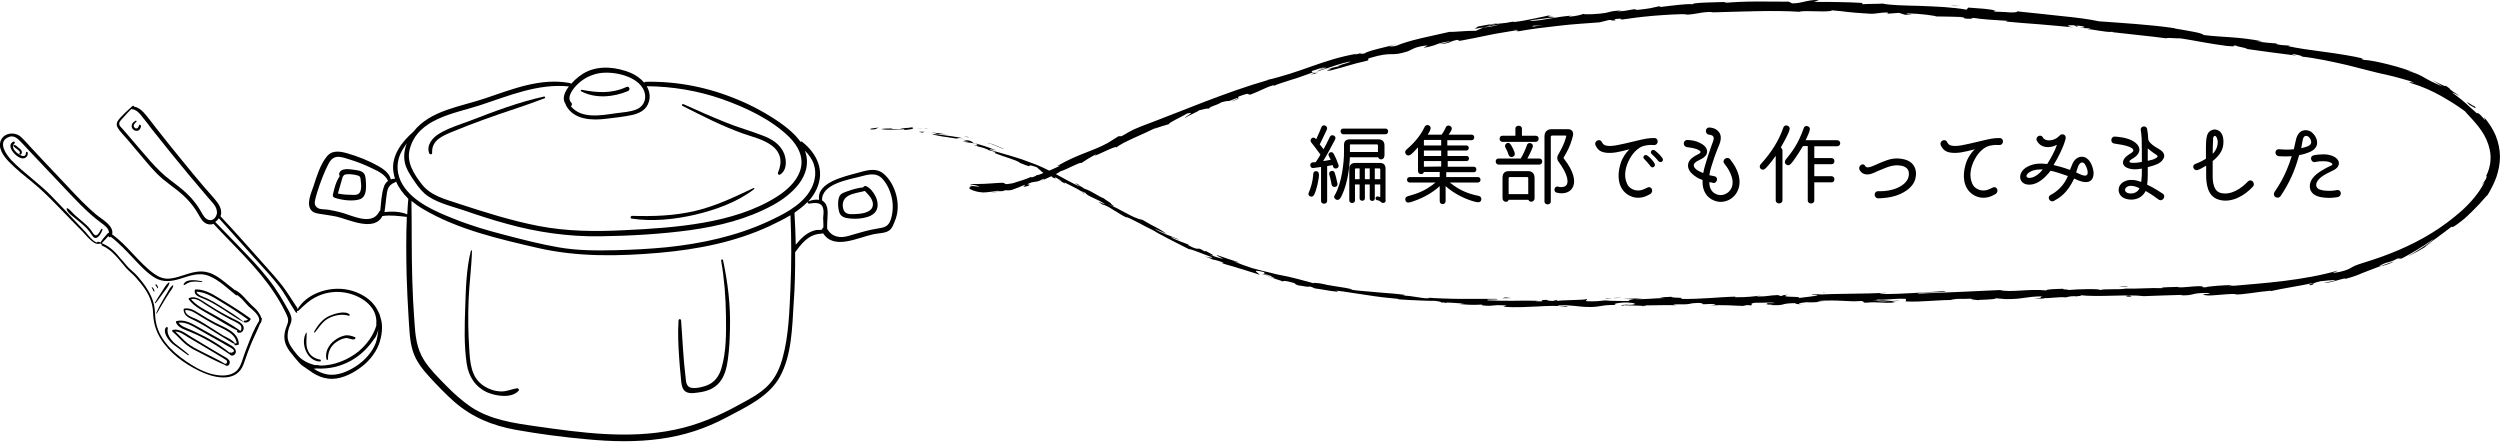
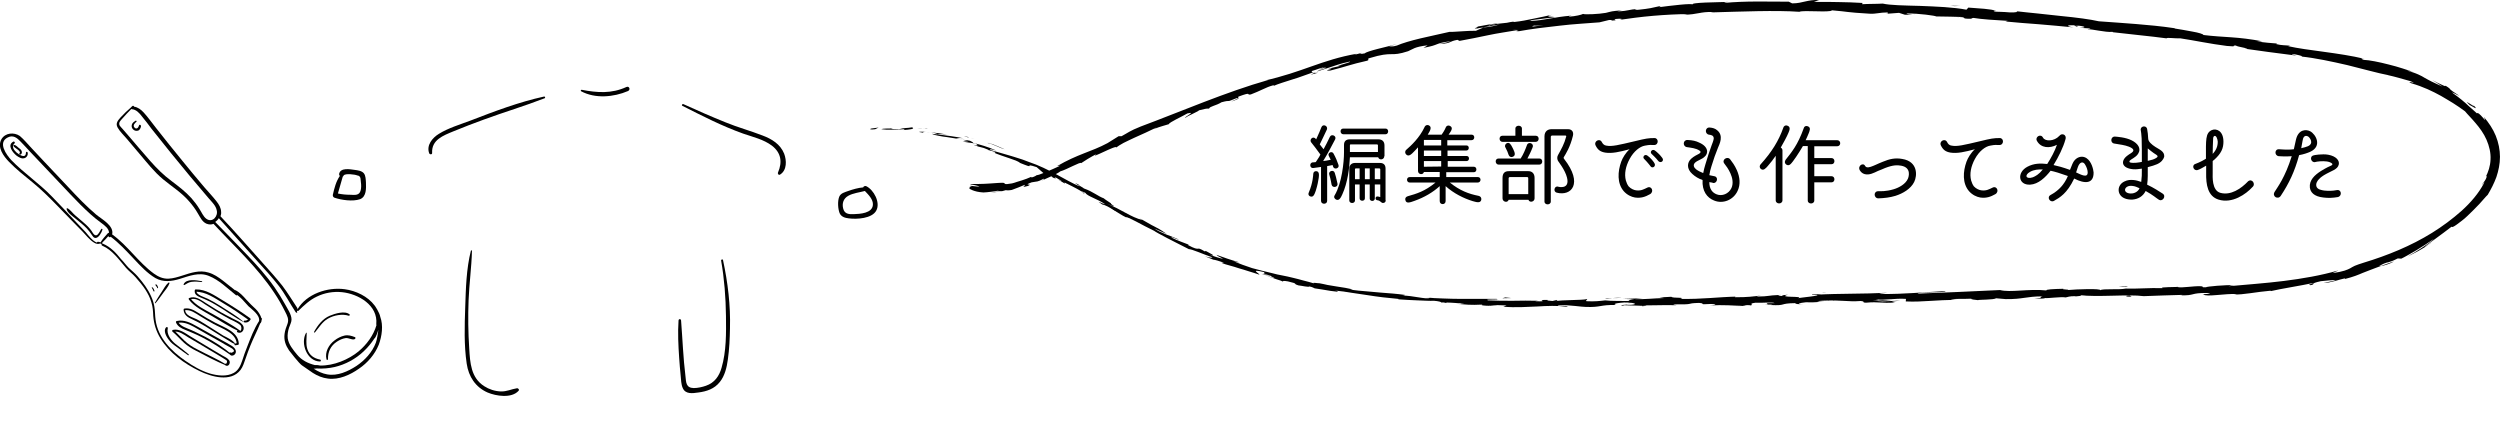
<svg xmlns="http://www.w3.org/2000/svg" version="1.1" id="レイヤー_1" x="0px" y="0px" viewBox="0 0 1186 210" width="1186" height="210" style="enable-background:new 0 0 1186 210;" xml:space="preserve">
  <style type="text/css">
	.st0{stroke:#000000;stroke-width:0;stroke-linecap:round;stroke-linejoin:round;}
</style>
  <g>
    <g>
      <path d="M624.2,90.5c-0.6,1.6-1.1,3.4-2.8,2.6c-0.6-0.3-0.9-1-0.5-1.8c2-4.6,2.1-8.6,2.1-8.7c0-1,0.7-1.4,1.3-1.4    c1.6,0,1.5,1.7,1.3,3.2C625.4,85.8,625,88,624.2,90.5z M627.9,70.8c0.9-1.7,2-3.7,3-5.9c0.8-1.6,3.3-0.4,2.5,1.2    c-1.3,2.5-3.9,7.5-5.7,10.3c1.9-0.3,0.8,0,3.6-0.6c-0.3-0.7-0.5-1.1-0.9-1.8c-0.8-1.4,1.4-2.6,2.2-1.2c1.1,2,1.8,3.7,2.4,5.5    c0.5,1.6-2.1,2.4-2.6,0.7l-0.2-0.7l-2.6,0.5v16.5c0,1.8-2.9,1.8-2.9,0V79.2l-3.6,0.5c-1.8,0.3-2.1-2.5-0.3-2.7    c0.4,0,0,0.1,1.4-0.1c2-3,1.6-2.4,2.2-3.6c-3.2-4.3-2.1-2.9-4.4-5.8c-1-1.3,1-3.4,2.4-1.4c1.9-4.2,1.3-2.9,2.5-5.8    c0.7-1.7,3.2-0.6,2.6,1.1c-0.3,0.6-3.2,6.8-3.4,7.1L627.9,70.8z M631.7,87.6c-0.2-0.8-0.3-2.2-1.1-4.8c-0.5-1.7,2.1-2.5,2.6-0.8    c0.4,1.2,0.7,2.3,1.3,5.1C634.9,88.8,632.1,89.4,631.7,87.6z M656.7,74.1c0,1.7-2.4,2.1-2.9,0.5h-13.4c-0.2,4.9-1.1,12.2-3.6,17.6    c-0.7,1.6-1.6,3.3-3.1,2.4c-0.6-0.4-1.1-1.1-0.5-2c3.4-5.7,4.4-15.8,4.4-20.3v-3.6c0-1.9,1.2-2.6,2.7-2.6h13.6    c1.6,0,2.9,0.8,2.9,2.9V74.1z M657.3,61c1.7,0,1.6,2.7,0,2.7h-20c-1.7,0-1.8-2.7-0.1-2.7H657.3z M657.4,95c0,0.8-0.5,1.3-1.4,1.3    c-1-0.2-1.2-1.2-2.6-1.3c-1.1-0.1-1.1-1.8,0-1.8c0.2,0,1,0.1,1.4,0.3v-6h-2.6v6.7c0,1.5-2.4,1.5-2.4,0v-6.7h-2.3v6.6    c0,1.5-2.5,1.5-2.5,0v-6.6h-2.2v7.6c0,1.6-2.7,1.6-2.7,0v-15c0-2,1.3-2.8,2.7-2.8h11.9c1.4,0,2.6,0.7,2.6,2.6V95z M653.7,72.1    v-3.2c0-0.2-0.2-0.4-0.4-0.4h-12.6c-0.2,0-0.3,0.2-0.3,0.4v3.2H653.7z M645,85v-5.1h-1.8c-0.3,0-0.4,0.2-0.4,0.4V85H645z     M649.8,85v-5.1h-2.3V85H649.8z M654.8,85v-4.7c0-0.2-0.2-0.4-0.4-0.4h-2.2V85H654.8z" />
      <path d="M687.8,86.6c4.7,3.8,9,5.4,13.6,6.3c1.2,0.3,1.5,1.2,1.3,2c-0.5,1.6-2.3,1-4.1,0.5c-4.2-1.3-8.9-3.6-12.8-7.1v7.1    c0,1.9-2.8,1.9-2.8,0v-7.1c-3.2,2.9-7.2,5.3-12,7c-2,0.7-3.9,1.5-4.3-0.4c-0.2-0.7,0.1-1.5,1.1-1.8c4.2-1.2,8.1-2.3,13.2-6.5    h-12.2c-1.7,0-1.8-2.6,0-2.6h14.2v-2.4h-7.5c-0.4,1.6-2.8,1.2-2.8-0.5V69.9l-1.4,1.5c-1.7,1.8-3,3.2-4.3,1.8    c-0.5-0.6-0.6-1.5,0.2-2.2c2.1-1.8,6.3-5.7,8.6-10.7c0.4-1,1.3-1.1,1.9-0.9c1.9,0.8,0.7,2.7-0.4,4.5h6.6c0.4-0.6,1.3-1.8,2-3.5    c0.4-0.9,1.3-1,1.9-0.7c1.9,0.9,0.5,2.6-0.6,4.2h11c1.6,0,1.6,2.6-0.1,2.6h-11.5V69h9.1c1.5,0,1.4,2.4,0,2.4h-9V74h9.1    c1.5,0,1.4,2.4,0,2.4h-9v2.7h12.4c1.6,0,1.6,2.6,0,2.6h-13.1V84h15c1.7,0,1.7,2.6-0.1,2.6H687.8z M683.7,69v-2.6h-8.2V69H683.7z     M683.7,74v-2.6h-8.2V74H683.7z M683.7,79v-2.6h-8.2v2.7L683.7,79z" />
      <path d="M730.3,75.2c1.8,0,1.8,2.9-0.1,2.9h-19.2c-1.8,0-2-2.9-0.1-2.9h10.5c1.3-2,2.2-4.2,3-6.4c0.6-1.8,3.4-0.8,2.7,1    c-0.7,1.9-1.6,3.7-2.5,5.4H730.3z M722,64.4h6.6c1.8,0,1.8,2.9-0.1,2.9h-15.7c-1.8,0-1.9-2.9-0.1-2.9h6.2V61c0-1.8,3.1-1.8,3.1,0    V64.4z M728,94.1c0,1.7-2.4,2.2-2.9,0.7h-9.4c-0.5,1.6-2.9,1-2.9-0.7v-9.7c0-2.5,1.3-3.2,3-3.2h9.3c1.6,0,2.9,1,2.9,3.2V94.1z     M714.2,70c-0.5-0.8-0.1-1.6,0.5-2c1.4-0.8,2.1,0.7,2.7,1.8c0.2,0.4,0.4,0.8,0.5,1c0.7,1.5,1.3,3-0.3,3.6c-0.7,0.3-1.6,0-1.9-0.9    C715.3,72.3,715,71.5,714.2,70z M725,92.1v-7.6c0-0.3-0.2-0.5-0.6-0.5h-8.1c-0.3,0-0.6,0.2-0.6,0.6v7.5H725z M744,61.3    c1.4,0,2.7,1,2.2,3.1c-1.3,5.4-3.4,8.6-4.3,10.1c-0.3,0.4,0,0.8,0.2,1c9,11.6,3.4,17.7-3.6,15.9c-1.8-0.5-1.1-3.2,0.5-2.9    c0.4,0.2,5.8,1.5,4.4-4.2c-0.9-3.7-4.1-7.6-4.3-8c-0.4-0.8-0.5-1.8,0-2.7c1.6-2.9,3-5.3,3.9-8.8c0.1-0.3-0.1-0.5-0.4-0.5h-6.3    c-0.3,0-0.6,0.3-0.6,0.6v30.7c0,1.8-3,1.8-3,0V64.7c0-2.5,1.7-3.4,3.2-3.4H744z" />
      <path d="M784.8,68.8c-1.9,0-1.9-0.2-4.5,0.3c-2.3,0.4-5.2,2.6-7.2,6.3c-1.9,3.5-2.6,7.1-1.8,10.2c0.3,1,0.7,2,1.3,2.8    c1.1,1.2,2.6,1.8,3.6,1.9c2.3,0.3,3.6-0.5,5.3-1.3c2-1,3.3,1.9,1.3,3.1c-2.3,1.3-4.3,2-7.2,1.6c-1.7-0.3-3.7-1.2-5.3-3    c-3.2-3.7-2.9-9.3-1.2-14c0.6-1.7,2.2-4.4,4-5.9c-4.9,1.3-8.4,2.1-11.6,1.6c-2.3-0.4-3.5-1.3-4.5-3.3c-1.1-2.1,1.9-3.7,2.9-1.7    c0.4,0.8,1.1,1.6,2.2,1.7c2.6,0.5,5.8-0.3,13.4-2.1c5.3-1.3,6.6-1.5,9.3-1.5C786.9,65.4,787,68.7,784.8,68.8z M785,77.7    c0.5,1.3-1,2.2-1.8,1.4c-0.3-0.3-1.3-1.8-3.3-3.8c-0.8-0.8,0.3-2.4,1.6-1.5C782.8,74.6,784.8,77,785,77.7z M786.8,76.5    c-1.3-1.7-3.3-3.5-3.3-3.5c-1-1,0.4-2.5,1.6-1.6c0.7,0.5,2.4,2,3.4,3.4C789.7,76.2,788,77.6,786.8,76.5z" />
      <path d="M810.9,86.4c0,3.2,1.4,5,3.5,5.8c2.5,1,5.7-0.2,7-3c1-2.2,0.5-4.8-0.5-7c-0.9-2-2-3.5-2.8-4.5c-1.6-1.9,1.4-3.8,2.7-2.1    c0.9,1.2,2.1,2.7,3.2,5.2c1.4,3.2,1.8,6.7,0.3,9.8c-2,4.3-7,6.3-11.2,4.5c-3.3-1.3-5.7-4.5-5.4-9.7c-1.8-0.6-3.5-1.6-4.9-2.9    c-2.7-2.4-2.5-5.4-0.5-7.2c1.3-1.2,2.9-1.9,3.8-2.4c0.8-0.5,0.9-1,0.1-1.5c-1.7-1.1-3.9-1.3-5.9-1.6c-2.1-0.3-2-3.4,0.2-3.4    c2.5,0.1,4.1,0.5,5.5,1.2c4.7,2,4.5,5.3,2.6,6.8c-1.2,1.2-3.4,1.7-4.5,2.8c-1,1-0.6,2.2,0.5,3.1c0.9,0.7,2.1,1.3,3.4,1.8    c0.3-1.4,0.6-2.8,1-4c1-3.5,2-6.4,3-9.2c0.2-0.4,1-2.6,1-3.2c0-1.5-1.3-1.7-2.2-1.8c-2.2-0.3-2-3.6,0.3-3.4    c1.4,0.1,2.6,0.5,3.4,1.2c3.4,2.6,1.2,6.7,0.5,8.4c-1.1,2.7-2.1,5.5-3.1,8.8c-0.4,1.3-0.8,2.7-1,4.2c0.1,0,2.4,0.5,2.4,0.5    c2.1,0.4,1.3,3.4-0.5,3.2C812.6,86.7,811.8,86.5,810.9,86.4z" />
      <path d="M842.4,73.9c-1.2,1.8-2.5,3.4-3.8,4.9c-0.9,1-2,2.4-3.3,1.3c-0.6-0.5-0.7-1.5,0-2.2c5.3-5.9,8.5-11.1,10.7-17.3    c0.3-1,1.2-1.3,1.9-1c1.8,0.6,1,2.3,0.5,3.5c-0.8,1.9-2.4,4.8-3.6,6.9c0.5,0.3,0.8,0.8,0.8,1.3V95c0,2-3.2,2-3.2,0V73.9z     M860.7,69.3V75h8.2c1.8,0,1.8,2.9,0,2.9h-8.2v5.7h8.2c1.8,0,1.8,2.9,0,2.9h-8.2v8.6c0,1.9-3.1,1.9-3.1,0V69.3h-2.3    c0,0-2.5,4.3-4.7,7.2c-0.9,1.1-1.8,2.6-3.3,1.5c-0.6-0.5-0.8-1.3-0.2-2.2c2.9-3.7,5.7-6.9,8.6-15c0.3-1,1.2-1.2,1.9-0.9    c1.7,0.6,0.8,2.3,0.5,3.2c-0.8,1.9-1,2.4-1.5,3.4h14.9c2,0,2,2.9,0,2.9H860.7z" />
      <path d="M889.8,78.2c1.1-0.5,2.2-1,3.5-1.5c3.1-1.3,5.8-1.9,9.1-1.3c7.5,1.2,7.2,7.9,5.7,10.9c-1.6,3.3-5.4,5.5-8.9,6.6    c-2.6,0.8-5.3,1.1-8.1,1.2c-2.2,0-2.5-3.4,0-3.4h0c0.9,0,3.5,0.2,7.2-0.9c2.7-0.8,5.7-2.5,6.8-5c0.4-0.9,1.8-5.3-3.2-6.2    c-1.8-0.3-3.7-0.4-7.6,1.1c-1.2,0.5-2.3,1-3.4,1.4c-1.9,0.9-4.1,2.1-6.3,1.5c-1.1-0.3-1.8-1-2.3-1.8c-1.2-2.1,1.6-3.9,2.5-2.1    c0.2,0.2,0.3,0.5,0.7,0.6C886.5,79.7,888.4,78.8,889.8,78.2z" />
      <path d="M948.6,68.8c-1.9,0-1.9-0.2-4.5,0.3c-2.3,0.4-5.2,2.6-7.2,6.3c-1.9,3.5-2.6,7.1-1.8,10.2c0.3,1,0.7,2,1.3,2.8    c1.1,1.2,2.6,1.8,3.6,1.9c2.3,0.3,3.6-0.5,5.3-1.3c2-1,3.3,1.9,1.3,3.1c-2.3,1.3-4.3,2-7.2,1.6c-1.7-0.3-3.7-1.2-5.3-3    c-3.2-3.7-2.9-9.3-1.2-14c0.6-1.7,2.2-4.4,4-5.9c-4.9,1.3-8.4,2.1-11.6,1.6c-2.3-0.4-3.5-1.3-4.5-3.3c-1.1-2.1,1.9-3.7,2.9-1.7    c0.4,0.8,1,1.6,2.2,1.7c2.6,0.5,5.8-0.3,13.4-2.1c5.3-1.3,6.6-1.5,9.3-1.5C950.7,65.4,950.8,68.7,948.6,68.8z" />
      <path d="M974.2,78.3c1.9,0.4,4.5,1.1,7.8,2.3c1-2.4,1.3-3.6,2.3-4.7c1.6-1.7,3.8-2,5.5-0.9c2.5,1.6,3.3,5.5,3.4,6.8    c0.1,5.5-4.2,5.5-9.2,2.9c-3.4,7.1-6.8,9-9.6,10.6c-1.8,1-3.6-1.7-1.6-2.8c3.7-2,6.5-4.9,8.2-9c-3.6-1.3-6.3-2.1-8.2-2.5    c-2.4,3.1-5.8,6.4-9.7,6.6c-5.7,0.3-6.4-5.8-1.3-8.5c3-1.6,6.1-1.7,9.4-1.3c1.8-2.8,3.7-6.3,4.6-9.1c-3.5,1.8-7.6,1.6-9.5-1.9    c-1-1.8,1.8-3.6,2.9-1.5c1,1.9,5.3,1.8,7.7-0.8c1.3-1.7,3.8-0.5,2.9,1.8C978.8,69.9,976.6,74.4,974.2,78.3z M963.1,81.5    c-2.9,1.6-2,3.7,1.3,2.6c1.2-0.5,2.8-1.3,4.7-3.7C966.9,80.3,964.9,80.5,963.1,81.5z M989.3,78.3c-0.8-1.6-2-1.5-2.8-0.5    c-0.6,0.7-0.9,1.9-1.6,4c2.4,1.1,5.5,2.8,5.5,0C990.4,80.7,989.9,79.3,989.3,78.3z" />
      <path d="M1023.3,77.9c-1.2,0.5-2.4,0.9-4.4,1.4c0,2.6,0.1,5.8-0.3,8.3c3.2,1.5,5.9,3.3,7.3,4.2c2,1.2,0,4.1-1.8,2.9    c-1.3-0.8-2.6-2.1-6.2-4.1c-1.3,2.6-3.6,3.9-6.4,4.1c-1.1,0-2.6-0.1-3.8-0.7c-3.5-1.6-3.5-6.2,0.1-7.9c1.6-0.8,2.9-0.8,4.3-0.7    c1.3,0.1,2.6,0.5,3.7,0.9c0.3-2.4,0.3-3.3,0.3-6.3c-1.4,0.2-2.7,0.4-4.1,0.3c-5.6-0.5-6-3.9-3-6.3c0.7-0.5,1.3-1,1.9-1.3    c1.6-1,1.8-2-0.9-3.1c-2.1-0.8-4-1-7-1.5c-2.1-0.3-1.7-3.5,0.4-3.3c1,0.1,4.9,0.3,7.9,1.8c2.8,1.4,4.7,3.8,3,6.4    c-1.2,1.8-3.1,2.3-4,3.3c-0.2,0.3-0.1,0.7,0.3,0.8c1.6,0.4,4.1,0,5.5-0.3c0-4.1,0-7.9-0.1-11.1c-0.1-2.3-0.3-3-0.4-3.8    c-0.5-2.1,2.6-2.7,3-0.7c0.3,1.5,0.4,2.7,0.5,4.5c0,1.5,1.7,2.9,3.4,4c1.8,1.2,4.5,2.1,4.2,4.7C1026.3,75.7,1025.3,77,1023.3,77.9    z M1011.6,88.2c-3.8-0.5-5,3.3-1,3.6c1.2,0.1,3.5-0.4,4.4-2.5C1013.9,88.8,1012.8,88.3,1011.6,88.2z M1021.7,72.6    c-0.9-0.6-1.8-1.4-2.8-2.2c0,2.6,0,3.4,0,5.9c1.7-0.4,2.8-0.6,3.9-1.3C1024.3,74.1,1023.4,73.7,1021.7,72.6z" />
      <path d="M1052.5,94.7c-5.2-1.6-6-7.2-5.9-12.6c0-0.3,0-1.8,0-3.5c-1.7,1-3.2,1.8-3.9,2c-1.9,0.8-3.2-2.1-1.3-2.8    c0.2-0.1,2.6-0.9,5.1-2.5c0-9-0.3-12.2,2.8-13.6c2.2-0.9,5.5,0.4,5.5,5.5c0,2.9-0.8,5.7-5.1,9.2V82c0,1.6-0.5,8.4,3.7,9.5    c4.8,1.3,9.7-1.9,13.1-5.5c1.9-1.5,3.8,1.4,2,2.8C1065.5,92.1,1059,96.7,1052.5,94.7z M1050.5,64.5c-0.6,0.3-0.6,1.1-0.6,1.6    c-0.1,1.5-0.2,5.1-0.2,6.9c1.7-1.8,2.4-3.6,2.4-5.8C1052,65.9,1051.4,64.2,1050.5,64.5z" />
      <path d="M1096,72c-1.4,0.6-3.1,1.2-5.3,1.6c-2.1,7.8-4.8,13.4-8.7,19.3c-1.3,2-4.3,0.3-2.9-1.9c1.4-2.3,4.9-6.7,8.1-16.9    c-3.1,0.2-4.2,0.1-6.1,0c-2.2-0.2-2.1-3.4,0-3.3c4.2,0.3,5.3,0.2,7.1,0l1-4.5c1.1-4.9,4.7-5.1,6.8-4    C1098.6,63.7,1101.8,69.3,1096,72z M1092.3,67c-0.2,1-0.3,1.8-0.6,3.3c1.3-0.3,2.4-0.6,3.1-0.9c3.1-1.3,1-4.2,0.1-4.7    C1093.3,63.9,1092.5,65.2,1092.3,67z M1109,93.5c-2.3,0.4-4.5,0.5-6.8,0.2c-4.5-0.5-6.1-2.5-6.4-4.7c-0.4-3.5,2.3-6,5.3-7.9    c2.6-1.6,4.2-2.3,4.7-2.5c0.8-0.3,1-0.9,0-1.4c-0.6-0.3-1.1-0.5-1.9-0.6c-2.1-0.3-4.7,0-5.7,0.3c-1.8,0.3-2.8-2.7-0.6-3.2    c0-0.1,4.1-0.8,6.9-0.3c3.8,0.7,5.5,2.8,5,4.7c-0.6,2.4-3.3,2.8-7,5c-0.8,0.5-4.3,2.7-3.6,5.3c0.5,1.6,2.6,1.8,3.7,2    c2,0.2,3.9,0.2,5.9-0.2C1110.9,89.7,1111.2,93.1,1109,93.5z" />
    </g>
  </g>
  <g>
    <path d="M413.2,61c-0.8,0.3-0.3,0.6,2,0.3l1.6-0.8L413.2,61z" />
    <path d="M428.6,61.7c2.7-0.2,5.8-0.5,4.1-1.3c-2.7,0.5-3.4,0.1-6.2,0.9c-1.1,0-2.1-0.1-2.8-0.1c-0.7-0.1-1-0.2-0.8-0.3   c-0.8,0.2-3.6-0.1-4.8,0.4c1.5,0.2,3.2,0.3,5,0.2c1.8,0,3.7,0,5.7-0.2C429.6,61.4,428.8,61.6,428.6,61.7z" />
    <path d="M636.2,137.7l-1.4-0.3C635.2,137.5,635.7,137.6,636.2,137.7z" />
    <path d="M774,143.6c-1,0-1.5,0.1-1.5,0.2C773.5,143.8,774.3,143.7,774,143.6z" />
    <path d="M797.6,144c-0.5,0-0.9,0-1.4,0C796.7,144,797.3,144.1,797.6,144z" />
    <path d="M636.2,137.7l3.6,0.8C640.1,138.3,638,138.1,636.2,137.7z" />
    <path d="M459.3,65c-0.8-0.2-1.4-0.3-2-0.3c0.6,0.1,1.2,0.3,1.9,0.4C459.2,65,459.2,65,459.3,65z" />
    <path d="M577.2,122.8l-1.1-0.4c-0.3,0-0.7-0.1-1-0.1L577.2,122.8z" />
    <path d="M534.8,102.9c0.9,0.5,1.5,0.2,2,0.2c-0.6-0.1-1.4-0.3-2.2-0.7C534.5,102.4,534.6,102.6,534.8,102.9z" />
    <path d="M468.7,70.2l-1.3-0.3C467.7,70,468.3,70.1,468.7,70.2z" />
    <path d="M609.2,132.9c0.1,0.1,0.2,0.2,0.4,0.3C609.5,133.1,609.4,133,609.2,132.9z" />
    <path d="M512.5,77.8C512.5,77.7,512.5,77.7,512.5,77.8C512.2,77.9,512.2,77.9,512.5,77.8z" />
    <path d="M459.9,88.3l0.7,0.1c0.1-0.1,0.2-0.2,0.2-0.3L459.9,88.3z" />
-     <path d="M840.7,144c-0.1,0-0.1,0-0.2,0C839.4,144.1,840,144.1,840.7,144z" />
    <path d="M1173,49.5c1.6,1.7,0.1,0.6-1.3-0.3c-0.7-0.4-1.3-0.8-1.4-0.8c-0.1,0,0.3,0.4,1.5,1.6C1171.4,49.4,1177.2,53.6,1173,49.5z" />
    <path d="M460.5,65.4c0.6,0.2,1.2,0.3,1.9,0.5C461.5,65.6,460.9,65.5,460.5,65.4z" />
-     <path d="M1171.8,50.1L1171.8,50.1l0.5,0.5C1172.1,50.4,1172,50.2,1171.8,50.1z" />
    <path d="M940,142.1c-0.2-0.1-0.6-0.2-1-0.2C939,141.9,939.2,142,940,142.1z" />
    <path d="M866,142.5l1.8,0C867.1,142.5,866.5,142.5,866,142.5z" />
    <path d="M978.3,140.7c1,0,1.3,0.1,2.7,0c-0.1,0-0.3,0-0.4-0.1C980.1,140.7,979.5,140.8,978.3,140.7z" />
    <path d="M1018.3,140.1c-0.2,0-0.5-0.1-0.7-0.1c-0.4,0-0.9,0-1.3,0.1L1018.3,140.1z" />
    <path d="M625.3,34.5c-0.9,0.1-1.5,0.1-1.9,0C624.1,34.7,618.5,36.4,625.3,34.5z" />
    <path d="M459.2,65.3c0.3-0.1,0.6-0.1,1.2,0.1c-0.5-0.1-0.9-0.2-1.3-0.3C459,65.1,459,65.2,459.2,65.3z" />
    <path d="M979.9,136.2l6.4,0C984.5,136.2,982.2,136.2,979.9,136.2z" />
    <path d="M908.8,6.6l-1.5,0C907.9,6.7,908.4,6.7,908.8,6.6z" />
    <path d="M1005.1,135.8c1.1,0.2,2.3,0.3,3.6,0.3c0.3,0,0.6-0.1,0.7-0.2L1005.1,135.8z" />
    <path d="M623.4,34.5C623.4,34.5,623.4,34.5,623.4,34.5C623.4,34.5,623.4,34.5,623.4,34.5z" />
    <path d="M584.1,48.2c5.7-1.9,2.4-1.6,3.5-2.4c6.8-2.5,3.3-0.5,5.8-1c2.1-0.8,3.9-1.6,5.6-2.4c0.8-0.4,1.7-0.7,2.5-1.1   c0.8-0.3,1.6-0.6,2.4-0.8c0.3,0,0.9-0.1,0.2,0.3c2.2-1,5.6-2,9-3.1c1.7-0.5,3.5-1.1,5.1-1.7c1.6-0.6,3.2-1.1,4.5-1.6   c0.4,0,0.6,0,0.7,0c-1-0.1-1.2-0.4-1.1-0.7c2.6-0.7,4.7-1.8,5.8-1.6c-1.6,0.4-1.7,0.7-2.4,1l2.7-1c2.6,0-3.7,1.3-3.5,1.8   c2.6-0.8,5.5-1.8,8.2-2.7c1.3-0.4,2.7-0.9,3.9-1.2c1.2-0.3,2.4-0.6,3.4-0.8c0.5,0.2-1.9,0.9-3.7,1.4c-1.8,0.5-3,0.9-0.2,0.5   l-6.4,1.5c5.1-0.3-3.9,1,0.9,0.9c8.3-2.1,9.2-2.8,17.6-4.7c1.8-0.8-0.8-0.4,1-1.2c5.9-1.8,8.3-1.9,10.4-1.9c2,0,3.7,0,8-1.4   c2.2-0.9,2.9-2.1,9.3-2.8l-2,1.2c8.2-1.5,4.5-2,13.1-3.2c-1.5,0.6-6.4,1.5-5.1,1.4c5.7-0.5,3.8-1.2,8.1-2l1,0.5   c4.4-0.8,8.9-1.7,13.6-2.7c2.3-0.5,4.7-0.9,7.1-1.3c2.4-0.4,4.8-0.8,7.3-1.2c-0.5,0.3-2.1,0.7,0.2,0.6c6.1-1.1,12.7-1.9,19.2-2.6   c6.5-0.8,13-1.1,19-1.6l4.5-1.1c1.1-0.1,2,0.1,0.9,0.3c4.7-0.2,0.2-0.4,2.4-0.8c2.6-0.3,3.5,0,1.9,0.4c4.1-0.6,9.9-1.4,15.8-1.9   c5.9-0.5,11.9-0.8,16.2-0.8l-1.7,0.3c6.8-0.1,7.6-1.5,13.9-1.3l-1.2,0.2c14.7-0.4,30.9-1.1,42.1-0.3c2.1-0.9,14.5,0.5,15.5-0.7   c8.4,0.7,6,0.9,17.8,1.6c3.1,0.2,4.7-0.6,8.6-0.6l0.1,0.6l5.3-0.4l2.8,0.9l3.7,0c-1.5-0.1-3.1-0.4-2.9-0.6c5.7-0.1,13.9,1.1,14,1.4   c4.5,0.1,9,0.1,13.5,0.3c-0.3,0.2-2.6,0.1-4.4,0.2c7.2-0.2,1.3,0.7,7.9,0.6c-0.9-0.2,0.5-0.3,0.7-0.4c3.3,0.6,10.7,1.1,16.3,1.4   l-1.1,0.3c5,0.5,10.3,0.9,15.7,1.3c5.4,0.5,11,0.9,16.6,1.5c-4-0.6-3-1.2,0.3-1l1.2,0.8c2.2-0.2-3.4-0.6,1-0.6c4.2,0.5,2.7,1,0.3,1   l5.1,0.3c0.3,0.2-0.9,0.2-1.3,0.4c2.1-0.2,8.7,1.6,11.8,1.2l0.3,0.2c5.6,0.6,9.6,1.1,13.5,1.5c3.8,0.4,7.4,0.8,11.9,1.4   c0.2-0.5,3.8,0.1,6.6,0c6.7,1,14,2.6,22,3.6c5.7,0.5,1.7-0.2,4.3-0.2c0.3,0.6,8.4,1.7,4.2,1.5c9.6,1.4,12.3,1.7,24.6,3.3   c-1.3-0.4-2.8-0.7-2-0.8c2.2,0.3,5,1,4.6,1.2l-0.6,0c6.9,0.7,14.7,2.4,22.1,4.1c7.4,1.8,14.3,3.8,19.6,4.8l-0.6-0.1   c3.7,0.8,7.3,1.9,10.9,2.9c2.4,1,1.6,0.8,0.7,0.6c-0.9-0.2-2-0.4-0.3,0.4c5.8,1.7,10.1,3.8,14.1,6c2,1.1,3.8,2.3,5.7,3.4   c1.9,1.2,3.8,2.5,5.7,3.9c1.2,1.5,3.1,3.3,5,5.6c1.9,2.2,3.9,4.9,5.2,7.9c1.3,3,2.1,6.3,1.9,9.4c-0.1,3.1-1.1,5.9-2.2,8.1l0.5-0.4   c-0.6,2.5-1.5,2.7-2.4,4.3c0.4-0.1,1.6-2.3,1-0.8c-2.5,4.8-6.3,9.2-10.6,13.1c-4.4,3.9-9.1,7.4-14.1,10.5   c-10,6.2-21.1,10.7-32.3,14.1c-2,0.6-3.3,1.1-4.3,1.5c-0.9,0.4-1.5,0.8-2.2,1.2c-1.4,0.7-3,1.5-8.4,2.3l2.8-1.3   c-8.3,2.4-17.1,3.9-25.9,5c-8.8,1.1-17.6,1.7-26.2,2.5c1-0.2,1-0.4,2.7-0.5c-3.6-0.2-13.4,0.6-13.4,1c-2.7,0.1-0.6-0.3-2.3-0.5   c-3.6-0.2-9.1,0.9-11.1,0.4c-0.3-0.1,1-0.2,1.7-0.2c-2.4,0.3-11.1,0.1-8.8,0.7c-6.5-0.2-12.4,0.4-17.5,0.2   c-3.3,0.7-11.1-0.1-12.1,0.8c0.4-0.9-11.3-0.5-15.4-0.1c1.4-0.3-3.6-0.2-2-0.6c-4.7,0.1-8.9,0.3-8.1,0.8   c-8.6-0.9-17.2,1.1-22.1-0.2c-13.8,0.7-26.6,1.2-39.1,1.7c0.4-0.9,13.8-0.3,13.2-1.2c-11.8,0.6-18.6,1.4-30.3,1.4   c-3-0.1,1.7-0.4,2.7-0.6c-11.8,0.6-22.8,0.3-33.3,0.9c0-0.1,1.2-0.2,2.2-0.3c-2.1,0.1-4.8-0.1-4.6,0.4l2-0.1   c3.3,0.5-8.2,1.4-8.6,1.7c3.5-1.2-10.4-0.1-4.8-1.7c-1.4,0.1-3.1,0.3-2.7,0.6c-2,0-2.7-0.2-0.6-0.5c-7.4,0.3-4.8,0.7-11.5,0.8   c0-0.2,1.4-0.3,2.1-0.5c-3.4,0.4-6.8,0.9-12.5,0.8c0.3-0.1-0.3-0.3,1.4-0.3c-9.7,0.2-16.6,1.3-27.3,1.1c3.1-0.9-3.6-0.2-4.2-1   l-5.7,0.3l2.3,0.3c-5,0.1-9.5,0.7-13.8,0.5l3.7-0.4l-9.4,0.3l5.3,0.2c-5.1,0.5,0.6,0.9-6.1,0.8c1.4-0.1-5,0.1-7.7-0.3l0,0   c-2.5,0.3-5,0.6-8.8,0.4c-1-0.2,0.8-0.8,0.1-1c-2.4,0.6-11.8,0.3-14.9,1c1-0.2,1.1-0.6,0.7-0.6l-2.1,0.5c-2.3-0.2-2.7-0.2-2.3-0.5   c-7-0.1,2.2,0.9-6.1,0.6c0.7,0,0.3-0.1,1.7-0.2c-4.2-0.1-8.2-0.1-12.2,0c-4,0-7.8,0-11.7-0.2c-2.2-0.8,6.7-0.1,4.1-0.7   c-5.5,0-11.3,0-17,0c-2.8,0-5.7-0.1-8.5-0.2c-2.8-0.1-5.5-0.2-8.2-0.5l2,0.2c-1.6,0.9-7.9-1.1-13.3-1.1c1.3,0.1,1.8-0.4,1.4-0.3   c-3.6-0.5-7.4-0.8-11.6-1.1c-2.1-0.2-4.3-0.4-6.7-0.6c-2.4-0.2-4.9-0.4-7.7-0.8l1.4-0.1c-2.1-0.5-4.9-1-7.8-1.4   c-1.4-0.2-2.9-0.5-4.2-0.7c-1.4-0.3-2.6-0.6-3.8-0.8c-1.4,0-4-0.6-2.5,0.1c-1.7-0.5-3.4-1-5.1-1.4c-1.7-0.5-3.4-0.9-5-1.3   c-1.7-0.4-3.3-0.8-5-1.1c-0.8-0.2-1.7-0.3-2.5-0.5c-0.8-0.2-1.6-0.4-2.4-0.6c-3.2-0.8-6.4-1.5-9.5-2.4c-3.1-1-6.1-2.1-9-3.4   c1.4,0.5,3.5,0.9,2.4,0.5c-1.7-0.5-3.5-1-5.2-1.6l-5.1-1.8c0.6,0.7,1.2,0.8,3.2,1.9c-1.4-0.2-4.3-1.1-6.8-2.1   c4.7,1.5,0.2-0.7-1.6-1.7c0.3,0.3-0.5,0.1-0.3,0.3c-2.5-1.5-2.8-1.4-3.3-1.3c-0.6,0-1.4,0.1-4.8-1.8l0.5-0.1   c-2.7-1.1-5.3-1.9-8.1-3.3c-0.9-1,2.9,1.1,3.3,0.8c-4-1.8-8.3-2.9-11.6-5.2c1.7,0.7,4.1,1.9,5.9,2.6c-3.6-2.5-4.1-2.6-6.9-4.1   l0.3,0.2l-6.5-3.7l1.6,1c-5.5-1.3-10-5.1-17-7.8c6.8,2.7,1.3,0.1,2.1-0.1c-1.6-1.1-4-2.6-3.2-2.3c-3.3-1.2-5-3.1-9.7-4.8   c-0.1-0.3-3.3-1.8-2.4-1.8c-4.1-2,0.8,0.8,0.3,0.8c-6.5-2.7-14.4-8.4-24.1-11.6c-2-0.8-3.7-1.4-5.1-1.8c-1.4-0.5-2.7-0.8-3.9-1.2   c-1.2-0.3-2.4-0.7-3.8-1.1c-1.4-0.4-2.9-0.8-4.9-1.4c-1.2-0.6-0.7-0.6,0.2-0.4c0.9,0.2,2.1,0.5,2.1,0.5c-4.1-1.8-7.3-2.7-11.3-3.7   c0.9,0.1,0.1-0.3-1.1-0.9c-3.3-0.8-2.3,0.1-6.6-1.2c0.8,0,1.8-0.2,3.4,0c-3.9-0.8-7.8-1.3-11.8-1.8c-1-0.5,2.5,0,4,0   c-4.5-0.8-11.9-1.6-13.3-1.2l2.9,0.5c-1.7-0.2-0.8-0.6,0.4-0.5c4,0.1,5.6,1,5.8,1.2l-2.9-0.3c0.7,0.4,1.8,0.7,3.1,0.9   c1.3,0.3,2.8,0.5,4.4,0.7c1.6,0.3,3.3,0.5,5,0.8c1.7,0.3,3.3,0.7,4.7,1.1l-2.6,0.2c2,0.3,4,0.6,6,0.9c1.2,0.6,1.9,1.3-0.9,0.6   c3.9,1.6,3.6,0.8,6.9,2.3c0.4,0.2,0.2,0.2-0.2,0.1c1.3,0.3,2.6,0.7,3.9,1.1c-0.8-0.1,0.4,0.8-1.9-0.2c6.7,2.9,11.2,3.6,13.5,5.3   l-0.6-0.2c4.7,1.9,5,1.9,5,1.6c0-0.2-0.2-0.6,3.4,0.6c1.3,1.2,2.7,2.3,4,3.5l1.2-0.1c0.9,0.5,2.8,1.4,2.3,1.5   c3.7,1.4-0.5-0.5,1.7,0.1c4.3,2.7,12.5,6.1,13.1,7.5c1.8,0.4-4.1-2.6,0.8-0.3c0.9,1.6,5.6,2.8,9.4,5.4c-1.5-0.2-5.2-2.5-1.4,0.1   c2.9,0.5,7.8,4.5,11.3,6.1c0.5-0.6,7.6,3.7,13.5,6.5c-0.2,0,2.4,1.5,5.9,3.3c3.4,1.8,7.7,3.9,10.4,5.3l-0.2,0   c1.4-0.2,7.1,2.5,11.4,3.9c-0.3,0.3-1.2,0.2-3.6-0.5l4,1.6c1,0.1,2.3,0.5,5,1.4l-1.2,0.1c0.7,0.2,1.3,0.5,2,0.7   c0.7,0.2,1.4,0.4,2.1,0.6c1.4,0.4,2.9,0.8,4.3,1.3c1.5,0.4,3,0.9,4.6,1.4c1.6,0.5,3.3,1,5,1.6c0.5-0.4-5.2-3,2.3-1.2   c0.2,0.3,0.4,0.9-1.6,0.4c0.7,0.1,2.4,0.4,3.6,0.9l-3.1-0.4c3.2,1.1,1.8,0.1,4.4,0.9c-0.2,0.4,1.8,0.8,1.4,1   c-0.7-0.1-2.2-0.8-3.2-0.9c1.4,0.4,3,1,4.4,1.5c1.4,0.4,2.5,0.8,3.1,1.1c-0.2-0.3,0.1-0.5,2.3-0.1c5.6,1.3,1.8,0.9,5,1.9   c1.4,0.1,4.9,1,5.2,0.5c1.6,0.3,1.9,0.7,2.5,0.9c0.7,0.1,2,0.3,3.3,0.5c1.4,0.2,2.9,0.5,4.2,0.7c2.7,0.4,4.5,0.6,2.9,0l-0.7-0.2   c0.1,0,0.3,0,0.5,0.1c0,0,0,0,0,0l0,0c2.4,0.2,4.9,0.6,7.3,1c2.5,0.4,5,0.7,7.4,1.1c5,0.8,10,1.4,14.8,1.8l0,0.2   c2.9,0.2,6.1,0.4,9.1,0.5c3,0.1,5.8,0.3,7.8,0.2c1.7,0.1,4,0.6,3.2,0.8c2.2,0,3.4,0,4.9,0.1c1.5,0.1,3.2,0.2,6.3,0.4   c-4.4,0.2,1.5,0.4-4.5,0.1c5.7,0.4,7,0.7,13.1,0.4c-2.1,0.5,4.3,0.7,7,0.6l-4-0.4c3.1,0,5.7,0.1,8.4,0.2l-1.5,0.6   c5.8,0.5,11.1,0.1,16-0.1c4.9-0.3,9.5-0.5,13.9,0.1c3.1-0.5-6.3-0.3-3.6-0.8c5.4,0,11,0.9,12.7,0.9c7.4,0.3,6.8-1.1,14.5-0.9   c-1-0.2-1.9-0.8,3.8-1.2c5.4,0,6.6,0.9,3.2,1.1c-1.3,0-1.9,0-1.9-0.1c-1.7,0.1-4,0.3-1.9,0.5l0.7-0.2c2.7,0.2,10.1,0.1,8.3,0.5   c4.1-0.3,1.7-0.4-1.3-0.5c6.9,0.2,10.8-0.2,17.8,0c-1.1-0.1-2.2-0.4-1-0.4c10.4,0.1,4.6-0.5,11.6-0.7c4,0.3-1.4,0.9,5.7,0.5   c4.3,0.2,0.9,0.6-0.8,0.8c6.5-0.6,12.1,0.1,15.8,0.1l-3.4,0.2c2-0.1,3.7-0.2,5.4-0.2l-2-0.4c2,0.1,3.7,0,3.7,0.2   c2.1-0.3-1.6-0.8,2.5-1.3c2.7,0.2,8.1-0.4,9,0.2c-8.4-0.1,0.9,0.6-6.2,0.8c1.4-0.1,3-0.1,5-0.1c0.3,0.1-0.3,0.1-0.8,0.2   c8,0.4,3.7-0.8,12-0.9c-1,0.4,1.9,0.6,3.3,0.5c-3.3,0-1.6-0.6,1.5-0.9c5.3,0.2,5.8-0.3,8.6-0.3l-3.2-0.1c1.1-0.4,3.7-0.4,7.4-0.5   c0.3,0.3-3.4,0.2-2,0.3c4.1-0.7,9.3,0.5,15.1,0c2.7,0.2,0.3,0.7,2.6,0.8c6.4-0.6,7,0.4,13.8-0.1c-2-0.4-2.3-0.3,2.5-0.9l-11.1,0.5   l7.1-0.8c-3.4,0-7.1,0.4-9.1,0.4c3.4-0.4,3-0.3,1.4-0.7c4.6,0.6,9.1-0.6,14.4-0.2l-0.1,1.2c8,0.4,14.2-0.8,24.6-0.7l-3.3-0.2   c1.4-0.5,6.4-0.2,9.8-0.4c-0.3,0.4,1.8,0.5,3.2,0.7c-0.2-0.3,7.6-0.1,8.5-0.9l4.6,0.4c8.4,0.1,9.5-1.3,17.6-1.3   c-2.4,0.5,1.2,0.7-4.1,1.1c2.7,0,5.1,0,5.1-0.3c1.6,0.2,7.4-0.7,9.9-0.3c1.1-0.2,1.5-0.6,4.5-0.6c0.3,0.1,0,0.2,0,0.2   c0-0.2,4.7-0.3,2.1-0.7c8.3,1.1,23.1-0.5,30.4,0.5c5.9-0.2,12.9-0.5,18.3-0.6c-0.3,0.1,0,0.2-1,0.2c7.4,0.2,4.5-1.2,12.9-1.1   c4.3,0.5-4.4,0.5-1.8,0.7c1.2,1.3,10.1-0.5,15.8-0.2l-1.4,0.2c4.3,0.2,10.5-1.2,17.5-1.8c0,0-0.3,0.1,0,0.2   c4.7-1.1,13.8-2.5,20.4-3.9c-2,0.9-3,0.8-1.6,1.1c3-0.6-1-0.6,4.9-1.9c2-0.1,6.3-0.8,7-0.4c-1.9,0.5-3.7,0.8-5.6,1.2   c3,0.1,7.3-1.6,10.2-2.2l-0.3,0.4c4.3-1.1,6.4-2,8.5-2.9c1.1-0.4,2.2-0.9,3.6-1.4c1.4-0.6,3.1-1.1,5.3-2l-1,0.1   c2.3-1.3,3.3-1.6,4.4-1.8c1-0.3,2.1-0.6,4.4-1.8l1.7,0.1c0.8-0.4,1.8-0.9,3-1.6c1.2-0.7,2.6-1.5,4-2.3c2.8-1.7,5.9-3.7,8.5-5.5   c-0.6,0.6-1.5,1.3-2.5,2c-1,0.7-2.1,1.5-3.3,2.3c-1.2,0.7-2.4,1.5-3.5,2.2c-1.2,0.7-2.3,1.3-3.2,1.9c1.5-0.8,4.1-2,6.4-3.4   c0.6-0.3,1.1-0.7,1.7-1c0.5-0.3,1-0.7,1.5-1c0.9-0.6,1.6-1.1,1.9-1.4c-1.1,0.8-2.5,1.8-3.7,2.4c3.3-2.6,7.8-5.7,13.1-9.8   c0,0.5,0.9,0.1,2.3-0.9c0.7-0.5,1.5-1.1,2.4-1.8c0.9-0.7,1.9-1.5,2.8-2.4c1.9-1.8,3.9-3.8,5.6-5.6c1.7-1.8,3-3.5,4-4.4   c1.6-2.7,3-5.4,4.1-8.4c1-3,1.7-6.2,1.7-9.6c0-3.3-0.7-6.8-2-10c-1.3-3.2-3.3-6.2-5.7-9c1.2,2.3,0.5,1.5-0.5,0.3   c-1-1.2-2.5-2.6-2.7-1.9c-2.4-2.2-3.4-3-3.6-3.2c-2.4-2.3-5-4.4-7.7-6.3c-1.8-1.5,2.8,1.4,2.7,1c-3-2-3.6-2.4-4-2.8   c-0.3-0.4-0.3-0.6-2.4-1.9c0.3,0.4-0.3,0.3-1.5-0.3c-1.1-0.5-2.9-1.3-4.7-2.3c1.6,1,3.3,2,4.9,3.1c-2.3-1.1-3.9-1.7-5.2-2.4   c-1.3-0.6-2.2-1.2-3.2-1.7c-0.9-0.6-1.9-1.1-3.2-1.7c-0.7-0.3-1.4-0.6-2.3-0.9c-0.9-0.3-1.9-0.6-3.2-1l3.1,0.7   c-2.5-0.8-7-2.4-11.6-3.5c-4.6-1.2-9.2-2.1-11.8-2.2c-0.9-0.3-2-0.9,0.3-0.5c-12-2.9-26.9-3.9-36.2-6l1-0.2c-2.3-0.3-4-0.1-6.7-0.8   c0.2-0.1,0.9-0.2-0.1-0.3c-1.2-0.1-6-0.4-9-1l2.6,0c-5.8-1.1-10.4-1.6-14.7-1.9c-4.3-0.3-8.4-0.5-13.3-1.1c0.1-0.4-2.2-1.1-5.1-1.6   c-2.9-0.6-6.3-1.1-8.6-1.5l0.2-0.1c-3.4-0.5-6.6-0.9-9.6-1.2c-3-0.3-5.9-0.5-8.8-0.8c-5.7-0.4-11.3-0.9-17.7-1.3   c-3.9-0.9-10.6-1.8-17.9-2.5c-3.6-0.4-7.4-0.8-11.1-1.2c-3.7-0.4-7.2-0.7-10.4-1.1c1.9,0.3-0.4,0.7-2.6,0.6   c-1.5-0.2-3.6-0.2-5.2-0.3c-1.6,0-2.8-0.1-2.6-0.5l1.1,0.1c-2.2-1-8.4-1.2-13.2-1.6l-0.9,1c-6.2-1.2-14.5-1.5-22-1.8   c-7.5-0.2-14.3-0.3-17.7-1.1c-3,0.2-6.8,0.1-9.8,0.3l0.2-0.6c-4.2-0.2-7.4-0.4-10.8-0.4c-3.4-0.1-7.1-0.1-12.3-0.1L863,0   c-2.9-0.1-4.8,0.3-6.6,0.7c-1.8,0.4-3.5,0.9-6.2,0.9l-1.6-0.8c-10.2,0-20.6-0.4-30.7,0.6c0.2-0.1,0.5-0.4,2.1-0.5   c-4.8,0.2-18.7,0.2-16.9,1.3c-0.2-0.8-10.6,0.5-16,1.2l0.8-0.6c-4.6,1-4.7,1.2-11.2,1.9c-1.5,0.1-1.4-0.3,0.7-0.4   c-5.2,0.1-4,0.9-10.2,1.1l2.3-0.5c-5.3,0.4-4.8,0.5-7.7,1.2c-3.3,0.6-10,0.9-10.8,0.5c-0.7,0.4-3.5,1.1-6.6,1.3   c-0.4-0.1,0.7-0.4,1.2-0.5c-8.8,0.7-13,2.3-19.1,2.5c-0.2-0.2-0.6-0.2-1.1-0.2c7-0.9,12.6-1.6,12.1-1.5c-0.1-0.5-5.7,0.1-1.3-1.2   c-2.2,0.5-5.3,1.2-8.4,1.8c-3.2,0.7-6.4,1.3-9.2,1.6c-0.3,0-0.5,0-0.8-0.1l0.6-0.1c-1.3,0.1-2.4,0.4-3.5,0.6   c-1.8,0.2-2.9,0.3-4.6,0.5c-0.7-0.4-6.5,0.8-9.3,1.3c0.3,0.5-3.3,1.1,0.2,0.9c-0.5,0,0.5-0.2,2.4-0.5c0.4-0.1,0.9-0.2,1.2-0.3   c-0.1,0-0.1,0.1-0.2,0.1c1.8-0.3,4.2-0.8,6.9-1.2c-2.2,0.6-4.4,1.2-7.6,1.4c-1.4,0.6-2.9,1.2-3.7,1.6c-3.9-0.1-11.4,0.7-12.5,0.5   c-4.2,1-9.2,2-13.8,3.1c-4.6,1.1-8.7,2.3-11.2,3.4c-2.4,0.7-2.8,0.3-3.8,0.4c1.4-0.4,3-0.8,3.7-1.1c-2.4,0.7-5.9,1.5-9,2.3   c-3.1,0.8-5.7,1.6-6.1,2.1c-6.1,1.2,3.2-1.5-5,0.7l1.1-0.5c-16.6,2.9-25.8,8.8-44,12.8c1.2-0.3,1.9-0.4,2.2-0.4   c-20.4,5.8-41,14.8-60.6,22.1c-5.5,2.2-5.9,2.9-9.1,4.6c-0.5,0-0.9,0-1.4,0l-5.3,3.3c-3.9,2.1-7.5,3.4-11.3,4.9   c-3.8,1.5-7.8,3.2-12.6,6l1.5-0.2c-1.8,0.8-4.7,2.2-7,3.1c-2.4,1-4.2,1.6-4,1.3c-0.3,0.2-1.1,0.8-2.6,1.2l-0.2-0.3   c-1.5,0.7-3,1.2-4.5,1.7l-2.3,0.7c-0.8,0.3-1.5,0.5-2.3,0.7c-1.9,0.3-2.7,0.4-3.1,0.3c-0.4-0.1-0.4-0.2-0.5-0.4   c-0.1-0.1-0.3-0.2-1.1-0.2c-0.8,0-2.3,0.1-5,0.3c-1,0-2.2,0.2-3.4,0.2c-1.2,0-2.5,0.1-3.6,0.1c-2.2-0.1-3.7,0-2.9,0.2   c1.6,0.2,4.1,0.8,4.2,1l-0.9,0l-0.9-0.1l-1.9-0.2c-0.4,0.4-1.4,0.7-1.1,1.2c0.1,0.2,0.6,0.5,1.6,0.9c0.5,0.2,1.2,0.4,2,0.6   c0.8,0.2,1.8,0.3,3,0.4c1.1,0,2.3-0.2,3.4-0.3c1.1-0.1,2.2-0.3,3.3-0.5c0.7,0.1,1.5,0.2,2.2,0.2c-0.9,0.2-1.9,0.2-2.8,0.3l-1.4,0.1   c-0.5,0-0.9,0-1.4,0c3.2,0.3,5.3-0.3,7.4-0.9c0.3,0.1,0.7,0.1,1.1,0.1c0.5,0,1-0.1,1.7-0.2c2.1-0.7,4.1-1.6,6.1-2.4   c0.9,0.1-2.6,1.6,1.6,0.5c2.8-1.3-3,0.1,1.7-1.7c3.1-0.6,2.4,0,5.7-1.7c0.6,0-0.1,0.5-1.4,1.1c3-1.4,7.9-3.4,9.3-4.6   c3.2-0.9,9.8-4.8,9.9-3.9c0.8-0.6,4.8-3.1,7.4-4.4c-4.4,3.2,10-4.7,9.2-3c0.8-0.6,2-1.4,3.5-2.2c1.5-0.8,3.2-1.5,5-2.4   c3.6-1.6,7.6-3.4,10.8-5c-0.3,0.2-1,0.7-1.6,0.9c3.7-1.5,4.9-1.6,7.3-2.4c0.2-0.9,5.9-3.4,8.8-5.1c4.8-1.1-2.4,2-0.7,2.1   c-0.2-0.3,1.7-1.2,3.4-2c1.7-0.9,3.4-1.6,2.5-1.5c3.7-0.8,3.1-0.9,5.1-0.9c0.3-1.1,3.2-1.3,5.9-3c2.6-0.7,3-0.6,3.4-0.6   c0.4,0,0.9-0.2,3.6-1.3c1.4-0.3,0.9,0,0,0.5c-0.4,0.2-1,0.4-1.4,0.6C584.4,48.1,584.1,48.2,584.1,48.2z M720.4,13.7   C720.4,13.7,720.4,13.7,720.4,13.7c-1.2,0.2-2.2,0.4-2.9,0.5C718.1,14,719,13.9,720.4,13.7z M732.2,12c-1.4,0.2-3.2,0.4-5.1,0.6   c-0.4-0.1,0-0.4,1.2-0.5C727.6,12.3,730.4,12.1,732.2,12z M706.7,11.8c1.8-0.4,2.5-0.4,2.8-0.3c-0.9,0.1-1.9,0.3-3.2,0.6   c-0.1,0-0.2,0.1-0.2,0.1C706.2,12,706.4,11.9,706.7,11.8z" />
    <path d="M703.5,13.1c-0.3,0.1-0.4,0.1-0.8,0.2c0.4,0,0.8,0,1.1-0.1c0.2-0.1,0.4-0.2,0.6-0.3C704.2,12.9,703.8,13,703.5,13.1z" />
    <path d="M634.6,137.4l0.2,0.1c-0.2-0.1-0.4-0.1-0.5-0.2C634.5,137.3,634.5,137.3,634.6,137.4z" />
    <polygon points="895.6,6.3 895.6,6.2 894.5,6.3  " />
    <path d="M572.2,118.1c-0.1-0.1-0.3-0.2-0.7-0.4C571.5,117.7,571.8,117.9,572.2,118.1z" />
    <path d="M546.8,106.1l-3.4-2C544.8,104.9,545.9,105.6,546.8,106.1z" />
    <path d="M527.8,95.6c-0.3,0-0.4,0-0.5,0c0,0,0,0,0,0L527.8,95.6z" />
    <path d="M864.4,138.8c0.3,0,0.6,0,0.8,0C867.2,138.6,865.9,138.6,864.4,138.8z" />
    <path d="M761.6,141.7c1.1-0.1,2.2-0.2,3.3-0.3C763.1,141.4,761.7,141.4,761.6,141.7z" />
    <path d="M979.2,136.2C979.2,136.3,979.2,136.3,979.2,136.2c0.2,0,0.5,0,0.7,0L979.2,136.2z" />
    <path d="M769.7,141.3c-1.8-0.1-3.4,0-4.8,0.1C766.4,141.4,768.2,141.4,769.7,141.3z" />
-     <path d="M440.1,61c-0.3-0.1-0.7-0.1-1.1-0.1c0,0-0.1,0.1-0.1,0.1C439.3,61,439.7,61,440.1,61z" />
+     <path d="M440.1,61c-0.3-0.1-0.7-0.1-1.1-0.1c0,0-0.1,0.1-0.1,0.1z" />
    <path d="M438.9,61l-1.2-0.1C438.3,61,438.8,61,438.9,61z" />
    <path d="M435.3,60.8l2.5,0.1C436.9,60.8,435.8,60.7,435.3,60.8z" />
    <path d="M468.3,67.9l0.4-0.1C468.5,67.8,468.4,67.8,468.3,67.9z" />
    <path d="M476.6,70.8c-1-0.4-2.2-0.9-3.5-1.5c-1.3-0.6-2.7-1.1-4.1-1.5l-0.3,0.1C470.1,67.9,474.7,70.4,476.6,70.8z" />
    <path d="M508.8,88.3c-2.1-1.2-4.3-2.3-6.4-3.5c1,0.8,2.4,1.8-0.6,0.3C509.7,89.9,500.3,83.8,508.8,88.3z" />
    <path d="M528.7,99.3c-3.5-1.8-0.1,0.3-0.4,0.3C530.6,100.6,531.2,100.8,528.7,99.3z" />
    <path d="M685.6,143.1l-0.4,0.5C688.2,143.7,685.2,143.4,685.6,143.1z" />
    <polygon points="717,141.4 714.1,141.1 712.7,141.5  " />
    <polygon points="735.6,145.1 734.2,145.2 739.3,145  " />
    <path d="M1011.2,140.7l-0.9-0.6C1008.2,140.2,1007.8,140.9,1011.2,140.7z" />
    <path d="M1129.3,126.3c1.3-0.2,4.6-1.1,6.4-2.3c-1.3,0.5-2.5,0.9-3.7,1.3C1130.9,125.7,1129.9,126,1129.3,126.3z" />
    <polygon points="927.3,2.9 929.7,2.8 925.2,2.7  " />
  </g>
  <g>
-     <path d="M425.2,92.6c-1-3.8-3.1-7.9-6.3-10.4c-3.7-2.9-8.3-1.2-12.4-0.1c-5.8,1.6-19.3,4.5-17.9,12.7c-1.7-0.3-3.5,0.1-5,0.7   c-0.1,0-0.2,0.1-0.2,0.1c1.6-1.7,3-3.7,4-5.9c4-8.6,0.3-16.7-6.7-22.3c-0.3-0.3-0.7-0.3-1-0.2c-2.5-3.5-6-6.4-9.5-8.9   c-6.2-4.3-12.9-8-19.9-10.9c-13.9-5.9-28.8-8.9-43.9-8.6c-0.4,0-0.7,0.2-0.8,0.4c-1.7-2-4-3.6-6.3-4.6c-6.8-2.8-14.7-3.7-21.4-0.4   c-1.8,0.9-4.7,3-7,5.6c-0.1-0.2-0.2-0.3-0.5-0.4c-14-2.6-27.3,2.9-40.4,7.3c-11.4,3.9-26,5.6-33.9,15.8   c-5.4,4.7-10.5,11.3-9.5,18.8c0.2,1.2,0.4,2.4,0.8,3.5c-0.1,0-0.2,0-0.3,0c-0.6,0-1.2,0.1-1.7,0.3c-0.6-2.8-3.3-4.8-5.7-6.2   c-4.6-2.6-9.6-4.6-14.7-6.1c-3.6-1-7.4-1.8-10,1.5c-3.1,3.8-4.8,9.5-6.3,14.1c-1,3-3.5,8.3-1.1,11.3c1,1.2,2.4,1.5,3.8,1.7   c2.8,0.5,5.6,0.8,8.4,1.4c5.8,1.4,17.8,7.3,21.6-0.3c4-0.6,7.6,0,11.6,0.4c-0.4,9.2-0.3,18.5-0.1,27.8c0.2,6.5,0.5,12.9,0.9,19.4   c0.4,5.4,0.4,11.1,2,16.3c1.5,4.9,4.7,8.9,8.1,12.6c3.7,4,7.5,8,11.6,11.6c8.5,7.4,18.1,11.3,29.1,13.3c11.2,2,22.6,3.5,33.9,4.5   c11.5,1.1,23.2,1.4,34.7-0.2c11.2-1.5,21.6-4.9,31.5-10.2c9.2-4.9,20.1-9.8,25.3-19.3c5.6-10.2,5.8-23.3,6.5-34.6   c0.6-8.1,0.8-16.3,0.7-24.4c3.1-4.2,6.3-8.4,11.9-8.8c0.6,0,1.1-0.1,1.4-0.2c5.2,8.1,16.6,1.9,24,0.4c2.3-0.5,5.5-0.4,7.4-1.8   c1.4-1,2-2.9,2.6-4.4C426.2,101,426.2,96.6,425.2,92.6z M274.5,39.5c2.6-2.4,5.9-4,9.4-4.7c6.5-1.2,17.3,0.9,21,7   c2.3,3.9,1.2,8.5-3.2,10.2c-2.9,1.1-6.2,1.3-9.3,1.7c-7.1,1-16.5,2.9-21.6-3.3c0.5-0.3,0.8-1.1,0.2-1.7   C268.4,45.9,272.4,41.4,274.5,39.5z M194.4,70.7c3.8-14.5,21.1-16.8,33.1-20.7c13.8-4.5,27.6-10.5,42.4-9c-2.2,2.8-3.4,6-1.5,8.5   c0,0.2,0,0.3,0.1,0.5c3.8,7,12.4,7.2,19.4,6.3c4-0.5,8.2-0.9,12.2-1.8c2.9-0.7,5.8-2,7.2-4.9c1.5-3.1,1-6.1-0.5-8.7   c12.2,0.1,24.2,2.1,35.7,6.1c11.1,3.9,23.3,9.6,31.8,17.9c4.4,4.3,7.4,10.1,5.2,16.3c-1.8,5.2-6.5,9.3-11.1,12.2   c-10.3,6.5-22.6,10.1-34.5,12.2c-12.4,2.2-25.1,3-37.7,3.6c-13.7,0.7-27.2,0.6-40.7-2c-12.9-2.5-25.5-6.5-38-10.6   c-6.3-2.1-13.1-3.7-17.4-9.2C196.4,82.6,192.7,77,194.4,70.7z M180.4,99.9c-0.2,0.1-0.4,0.2-0.5,0.5c-3.5,7.1-13.3,1.5-18.8,0.2   c-1.7-0.4-3.5-0.8-5.3-1.1c-1.2-0.2-3.7-0.1-4.8-0.7c-2.5-1.3-1.6-3.5-1.1-5.6c0.5-1.7,1-3.4,1.6-5.1c1.2-3.4,2.5-6.8,4.2-10.1   c1.1-2.2,2.4-3.7,5.1-3.6c1.7,0.1,3.6,0.8,5.2,1.3c3.6,1.1,7.2,2.5,10.6,4.2c3,1.4,6.1,2.9,7.5,5.9c-0.9,0.7-1.7,1.7-2,2.9   C180.9,92.3,180.8,96.3,180.4,99.9z M193.2,101.7c-3.3-1.4-7.2-1.5-10.8-1.1c0.3-2.2,0.6-4.3,0.8-6.5c0.5-3.5,0.4-6.1,4.2-7.6   c0.2-0.1,0.4-0.2,0.5-0.4c1.3,3.1,3.4,5.8,5.8,8.2C193.5,96.7,193.3,99.2,193.2,101.7z M375,136.6c-0.5,10.9-0.8,22.5-3.7,33.1   c-1.3,4.8-3.3,9.4-6.8,13c-3.8,4-8.9,6.6-13.7,9.2c-9.7,5.4-20,9.8-30.9,12c-21.7,4.5-44.2,1.4-65.8-1.7   c-10.6-1.5-21.5-3.1-30.6-9.1c-4.4-3-8.4-6.6-12.1-10.4c-3.6-3.7-7.4-7.4-10.2-11.8c-3.6-5.6-4.2-11.9-4.6-18.4   c-0.5-6.5-0.8-12.9-1-19.4c-0.4-12.6-0.2-25.2-0.4-37.8c1.7,1.4,3.5,2.7,5.4,3.8c16.5,9.8,35.9,14.2,54.4,18.5   c19.1,4.4,38.6,4,58.1,2.3c17.9-1.6,35.9-5.1,52.3-12.8c3.1-1.5,6.5-3.1,9.6-5C375.5,113.7,375.5,125.2,375,136.6z M364.1,105.2   c-15.1,6.9-31.5,10.4-47.9,12.1c-8.1,0.8-16.2,1.2-24.2,1.4c-9.1,0.2-18.2,0.2-27.2-1.4c-8.6-1.5-17.1-3.7-25.5-5.9   c-8.2-2.1-16.3-4.5-24.2-7.7c-8.6-3.4-19.1-7.9-24.1-16.1c-2.7-4.5-3.2-9.7-1.1-14.5c0.8-1.8,1.9-3.5,3.1-5.1   c-1.2,3-1.6,6.2-0.9,9.3c0.6,2.7,2,4.9,3.5,7.2c1.7,2.6,3.5,5.2,5.8,7.3c4.9,4.2,12.1,5.8,18.1,7.8c7,2.4,13.9,4.7,21,6.6   c14.4,4,29.1,6.1,44.1,5.9c14.2-0.2,28.6-1,42.7-2.9c13.6-1.9,27.1-5.2,39.2-11.8c8.9-4.8,19.2-13.9,15.6-25.2   c-0.1-0.2-0.2-0.5-0.2-0.7c1.8,1.9,3.4,4,4.2,6.5c1.5,4.5,0.3,9.3-2.2,13.1C379.5,97.9,371.2,101.9,364.1,105.2z M387.3,109.1   c-4.2,0.8-7.2,3.8-9.8,7c-0.1-5-0.3-10-0.6-15.1c0,0,0-0.1,0-0.1c2.3-1.6,4.5-3.3,6.4-5.3c-0.4,0.4-0.1,1.1,0.6,1   c2.6-0.4,5.8-0.9,6.6,2.3c0.4,1.4,0.1,3.1,0,4.5c0,0.5,0.2,3.1,0.1,4.5c-0.3,0.2-0.6,0.6-0.6,1C389.4,109.2,387.9,109,387.3,109.1z    M422.7,103.8c-0.8,2.5-1.9,3.8-4.6,4.3c-1.6,0.3-3.3,0.6-4.9,0.9c-3.6,0.8-7.1,1.9-10.6,2.9c-4.1,1.2-8,0.6-10.2-3.4   c0-0.6,0-1.3,0-2.1c0-3,1-7.8-1.1-10.2c-0.4-0.5-0.8-0.8-1.3-1.1c-0.4-7.7,12.1-9.8,17.6-11.2c3.9-1,7.9-2.4,11,0.9   c2.3,2.5,3.8,5.9,4.5,9.2C423.8,97.3,423.6,100.7,422.7,103.8z" />
    <path d="M297.1,41.3c-7,3.2-13.8,2.7-21.1,1.3c-0.4-0.1-0.7,0.5-0.3,0.7c6.7,3.6,15.4,2.8,22.2-0.1   C299.3,42.6,298.5,40.6,297.1,41.3z" />
    <path d="M173.6,86.5c-0.1-1.3-0.1-3.2-1-4.3c-1-1.2-2.9-1.4-4.3-1.6c-2.2-0.3-6.7-1.2-7.4,1.8c-0.1,0.4,0.1,0.8,0.3,1.1   c-1.8,2.6-2.6,5.8-3.3,8.9c-0.1,0.6,0.2,1.2,0.8,1.4c3.3,1.1,8.6,1.9,12.1,0.7C173.9,93.3,173.7,89.3,173.6,86.5z M171.1,90.3   c-0.6,2.5-2.7,2.2-4.9,2.1c-2,0-4-0.2-5.9-0.6c0.7-2.7,1.6-5.3,2.3-8c0.2-0.1,0.3-0.3,0.4-0.5c0.6-1.2,5.6-0.5,6.4-0.1   c1.1,0.1,1.7,0.8,1.7,2.2c0,0.3,0.1,0.7,0.1,1C171.4,87.7,171.4,89.2,171.1,90.3z" />
    <path d="M410.9,88.3c-0.5-0.2-1.3,0.1-1.4,0.6c-2.4,0.2-4.8,0.9-7.1,1.7c-1.6,0.6-3.6,1-4.3,2.8c-0.8,2.1-0.6,5.6,0.2,7.7   c0.8,1.8,2.6,2.3,4.4,2.5c3.7,0.5,11,0.1,13-3.7C417.8,96.1,414.5,90,410.9,88.3z M414.1,97.2c-0.3,4-6.1,4.3-9.2,4.4   c-2.4,0.1-4.3-0.2-4.9-2.7c-0.6-2.4,0.1-4.7,2.4-6c2.3-1.3,5.3-1.6,7.9-2.3C412,92.4,414.3,94.6,414.1,97.2z" />
    <path d="M258.1,45.8c-11.9,2.6-23.5,7-34.9,11.4c-5,1.9-10.5,3.5-15,6.3c-3.1,1.9-6,5.4-4.6,9.2c0.3,0.7,1.5,0.7,1.4-0.2   c-0.3-6.2,5.3-8.2,10.1-10.2c4.8-2,9.6-3.8,14.5-5.6c9.5-3.5,19.3-6.4,28.8-10.1C258.8,46.5,258.6,45.7,258.1,45.8z" />
    <path d="M372,72.9c-1.8-4.5-5.9-7-10.2-8.6c-5.9-2.3-11.9-3.9-17.7-6.3c-6.7-2.7-13.3-5.6-19.9-8.6c-0.5-0.2-1,0.5-0.5,0.8   c9.5,4.8,18.8,9.6,28.9,13.2c4.6,1.6,9.6,2.7,13.6,5.7c4.4,3.4,5,7.8,2.9,12.7c-0.3,0.6,0.3,1.5,1,1   C373.4,80.7,373.2,76.1,372,72.9z" />
-     <path d="M357.5,89.2c-9.2,4.3-18,8.6-27.9,10.9c-9.9,2.3-19.7,2.6-29.8,2.3c-0.7,0-0.9,1.2-0.2,1.3c10,1.5,20.6,0.4,30.4-1.9   c9.7-2.3,19.9-6,27.8-12.1C358.1,89.5,357.7,89.1,357.5,89.2z" />
    <path d="M245.2,184.2c-2.6,0.4-4.8,1.6-7.6,1.5c-2.8-0.1-5.6-1-7.9-2.5c-6.3-4-6.7-11.1-7.1-17.9c-0.5-7.6-0.6-15.2-0.3-22.9   c0.3-7.8,1.4-15.6,1.6-23.4c0-0.3-0.4-0.3-0.5-0.1c-2.2,8.7-2.4,18-2.7,26.9c-0.3,8.8-0.6,17.9,0.7,26.7c0.9,6.2,4.2,11.2,9.9,13.7   c4,1.7,11.4,2.9,14.7-0.8C246.5,184.9,245.9,184.1,245.2,184.2z" />
    <path d="M343,123.4c-0.1-0.6-1-0.3-0.9,0.2c1.5,8.6,2.2,17.5,2.3,26.3c0.1,8,0.2,16.8-2.1,24.6c-1.1,3.9-3.3,7.1-7.4,8.5   c-1.7,0.6-3.9,1.1-5.8,1.1c-3.7-0.1-3.6-2.7-3.9-5.5c-1.1-8.9-1.4-17.7-2.1-26.6c-0.1-0.8-1.1-0.8-1.2,0   c-0.4,5.9-0.1,11.9,0.3,17.8c0.2,2.8,0.4,5.5,0.7,8.3c0.2,1.9,0.2,4.3,1,6c1.3,3,4.6,2.5,7.4,2.1c3.9-0.5,7.6-1.7,10.2-5   c2.4-3,3.3-7,3.8-10.7c0.7-4.9,0.9-9.8,1-14.7C346.6,144.8,345.3,134.1,343,123.4z" />
  </g>
  <g>
    <path d="M180.4,150.3c-0.3-1.9-2.6-5.4-2.7-5.4c-3.2-4.3-8.9-7-14.2-7.7c-8.1-1.1-18.1,2.2-22.4,9.6c0,0,0,0,0,0.1   c0-0.2,0-0.5,0-0.7c0,0,0,0,0,0c-2.4-3.6-4.6-7.3-7.2-10.7c-3-3.8-6.2-7.3-9.4-10.9c-6.6-7.4-13.1-14.8-19.9-22   c0.2-0.6,0.4-1.3,0.3-2c0-1.9-1-3.6-2.2-5.1c-1.8-2.3-3.8-4.4-5.7-6.6c-3.6-4.3-7.3-8.6-10.8-13c-4.1-5-8.1-10-12.1-15.1   c-2-2.5-3.8-5.1-5.9-7.4c-1.3-1.4-2.7-2.5-4.6-2.8c0-0.3-0.5-0.6-0.8-0.3c-0.1,0.1-0.2,0.2-0.3,0.3c-0.2,0.1-0.3,0.2-0.3,0.3   c-1.8,1.5-3.4,3.1-5,4.8c-1.3,1.5-2.5,2.8-1.4,4.8c1.1,2,3,3.7,4.4,5.4c2,2.4,4,4.7,6,7.1c3.5,4.1,6.9,8.5,11.1,12   c4.2,3.5,8.8,6.3,12.4,10.5c1.6,1.8,3,3.7,4.2,5.8c1.1,1.8,2,3.9,4,4.8c1.2,0.5,2.4,0.5,3.4,0.1c9.8,10.6,20.8,20.6,28.8,32.7   c1.9,2.8,3.6,5.8,5.1,8.8c1,2,2,3.7,1.2,5.9c-0.6,1.6-1.2,3.1-1.4,4.8c-0.4,3,0.5,5.4,2.1,7.8c0.5,0.7,4.8,6.2,6.1,7.1   c0.3,0.2,4,2.8,5.2,3.6c2.2,1.4,4.6,2.4,7.2,2.7c5.2,0.7,10.6-1.8,14.7-4.7c4.1-2.8,7.5-6.7,9.4-11.4   C181.2,159.4,181.9,154.4,180.4,150.3z M97.9,103.8c-1.5-1.1-2.3-3.2-3.3-4.7c-1.1-1.8-2.4-3.5-3.8-5.1c-2.8-3.1-6.1-5.6-9.4-8.1   c-3.8-2.8-7-6-10.1-9.5c-3.6-4.1-7.1-8.2-10.6-12.3c-0.9-1-1.7-2-2.6-3c-0.4-0.5-1-1-1.3-1.5c-0.7-1.4,0.3-2.3,1.1-3.2   c1.4-1.6,2.9-3.2,4.4-4.7c0.1,0,0.1,0,0.2,0.1c2.1,0.1,3.7,1.9,4.9,3.5c1.6,1.9,3,3.8,4.5,5.8c3,3.8,6.1,7.7,9.2,11.5   c5.9,7.3,12,14.6,18.1,21.7c1.4,1.6,3.2,3.3,3.6,5.4C103.6,102.5,100.8,105.9,97.9,103.8z M140.9,168.2c-1.8-2.2-4-4.8-4.4-7.7   c-0.2-1.7,0.1-3.4,0.6-5c0.4-1.3,1.2-2.6,1.2-3.9c0-2.5-2-5.2-3.1-7.3c-1.5-2.7-3.1-5.3-4.9-7.9c-3.9-5.6-8.4-10.6-13.1-15.5   c-5-5.2-10-10.4-15.1-15.6c0.7-0.5,1.3-1.1,1.7-1.8c6.4,7.1,12.7,14.2,19.1,21.3c3.1,3.4,6.2,6.8,9.1,10.5c3.2,4,5.4,8.5,8.2,12.7   c0.2,0.3,0.5,0.4,0.8,0.4c-0.1-0.4-0.1-0.8-0.1-1.1c0.1,0.2,0.5,0.4,0.7,0.1c2.7-2.6,5.3-5.1,8.7-6.7c3.7-1.8,7.8-2.5,11.9-2.1   c7.8,0.8,17.2,6.2,16.3,15.2c0,0.1,0,0.3,0.1,0.4c-1.4,4.9-4.6,9.2-8.5,12.5c-4.6,3.8-11.8,6.9-18.3,6.7c-0.1-0.1-1.7-0.3-2.4-0.2   C146.2,172.4,143.2,171,140.9,168.2z M169.1,173.6c-4,2.6-9,4.9-13.9,4c-2.3-0.4-4.4-1.4-6.4-2.7c0.5,0,0.9,0,1.4-0.1   c2.9,0.2,6-0.1,8.6-0.7c5.1-1.2,9.9-3.8,13.7-7.4c1.9-1.8,3.6-3.8,5.1-6.1c0.8-0.6,1.5-3,1.9-4.1c-0.2,1.5-0.6,4.5-1.2,6.1   C176.6,167.1,173.1,170.9,169.1,173.6z" />
    <path d="M168.3,159.9c-1.6-0.6-3.1-1.1-4.9-0.7c-1.7,0.4-3.3,1.2-4.7,2.3c-2.7,2-4.7,5.5-3.8,9c0.1,0.4,0.7,0.3,0.7-0.1   c-0.1-3.5,1.3-6.4,4.2-8.3c1.2-0.8,2.7-1.5,4.1-1.7c1.5-0.2,2.7,0.8,4.1,0.6C168.7,160.8,168.9,160.1,168.3,159.9z" />
    <path d="M151.9,170.6c-3-0.6-5.1-2-6.1-5c-0.8-2.6-0.3-4.9-0.3-7.6c0-0.2-0.2-0.2-0.3-0.1c-2.8,4.9,0.4,13.5,6.6,13.6   C152.3,171.5,152.4,170.7,151.9,170.6z" />
    <path d="M165.9,149.2c-2.2-2-7.1-0.4-9.5,0.6c-3.3,1.4-5.7,4.5-7.4,7.6c-0.1,0.2,0.2,0.6,0.4,0.3c1.9-2.3,3.5-5,6.1-6.5   c2.9-1.7,6.9-2.4,10-1.4C165.8,149.8,166.1,149.4,165.9,149.2z" />
    <path d="M66.8,59.5c-0.1-0.3-0.7-0.5-0.8-0.1c-0.2,0.5-0.3,0.9-0.7,1.3c-0.5,0.4-1.1,0.3-1.5-0.2c-0.9-1,0.1-2.1,0.9-2.7   c0.3-0.2-0.1-0.8-0.4-0.5c-0.8,0.5-1.6,1-1.8,2c-0.2,0.9,0.2,1.8,0.9,2.3c0.7,0.6,1.7,0.6,2.5,0.2C66.4,61.3,67.1,60.3,66.8,59.5z" />
  </g>
  <g>
    <path d="M0.7,66c-2.2,3.9,1,8.1,3.6,10.8c3.4,3.5,7.2,6.5,11,9.6c4.3,3.5,8.1,7.3,11.9,11.2c3.9,4.1,7.9,8.1,11.9,12.2   c1.7,1.8,3.4,4,5.5,5.3c0.9,0.6,2,0.8,3,0.4c0.2,0.1,0.4,0.2,0.6,0.3c-0.1,0.3,0,0.7,0.4,0.8c4.7,2,7.9,6.7,11.2,10.5   c1.4,1.6,3.1,2.8,4.5,4.4c1.6,1.8,3.2,3.7,4.6,5.8c1.2,1.9,2.3,3.9,2.9,6.1c0.7,2.1,0.8,4.3,0.9,6.5c0.3,3.8,1.4,7.3,3.4,10.6   c4.2,6.9,11.3,12,18.5,15.5c5.5,2.7,14.9,5.5,19.5-0.5c1.2-1.6,1.7-3.5,2.4-5.4c0.7-2.1,1.5-4.2,2.3-6.2c1.4-3.5,3.2-6.9,4.6-10.4   c0.5-0.4,0.7-1.1,0.7-1.7c0.1-0.2,0.1-0.4,0.2-0.5c0.1-0.2-0.2-0.4-0.3-0.3c-0.4-1.7-1.8-3.5-2.6-4.3c-1.6-1.5-3.2-3-4.6-4.6   c-1.4-1.6-3.1-3.4-5-4.4c-0.1,0-0.2-0.1-0.3,0c-1.9-1.5-3.9-3.1-5.8-4.6c-2.1-1.6-4.3-3.1-6.8-3.8c-4.2-1.3-8.3,0.1-12.3,1.4   c-2.2,0.7-4.4,1.4-6.7,1.5c-2.6,0.1-4.8-0.9-6.9-2.4c-7.4-5.4-12.4-13.3-19.8-18.6c1-4.2-5-7.2-7.7-9.5c-4.6-3.9-8.8-8.3-12.9-12.7   c-3.9-4.2-7.9-8.3-11.8-12.5c-2-2.1-3.9-4.2-5.9-6.3c-1.8-1.9-3.5-4-5.5-5.7C6.6,62.6,2.5,63,0.7,66z M48.8,115.6c0,0-0.1,0-0.1,0   c-0.1-0.1-0.3-0.2-0.4-0.3c0.1-0.1,0.2-0.1,0.3-0.2c0,0,0,0,0-0.1c1-0.9,1.9-2,2.8-3c0.1,0.5,0.8,0.8,1.1,0.3   c4,3,7.4,6.7,10.9,10.4c3.1,3.3,6.4,6.9,10.3,9.2c3.7,2.1,7.7,1.6,11.6,0.4c4.5-1.4,9.2-3.3,13.8-1.4c4.8,1.9,8.8,5.9,12.8,9.1   c0.3,0.2,0.5,0.1,0.7,0c0.8,0.6,1.5,1.2,2.2,1.9c1.1,1.1,2,2.3,3.1,3.4c1.8,1.7,5.5,4.2,5,7c-2.4,3.7-4,8-5.6,12.1   c-0.9,2.2-1.7,4.5-2.4,6.7c-0.8,2.3-1.7,4.5-4,5.8c-3.4,1.9-7.7,1.3-11.3,0.3c-4.2-1.3-8-3.5-11.6-6c-6.7-4.6-13.1-11-14.2-19.5   c-0.3-2.1-0.2-4.3-0.6-6.4c-0.3-1.6-0.8-3.2-1.5-4.7c-1.5-3.5-3.9-6.6-6.4-9.5c-1.3-1.5-2.8-2.7-4.2-4c-1.3-1.3-2.4-2.9-3.7-4.2   C55.1,120,52.4,117.1,48.8,115.6z M9.7,67.1c1.5,1.6,3.1,3.2,4.6,4.9c6.4,6.8,12.9,13.6,19.3,20.4c3,3.2,6.1,6.3,9.3,9.2   c1.7,1.5,3.4,2.9,5.2,4.2c1.5,1.1,3.7,2.7,3.6,4.7c-0.2-0.1-0.4,0-0.5,0.1c-1.2,1.4-2.6,2.8-3.5,4.4c-0.4-0.2-0.9-0.3-1.3-0.3   c-0.2,0-0.4,0.2-0.4,0.4c-2.1-0.7-4.2-3.6-5.3-4.9c-1.8-1.9-3.7-3.9-5.5-5.8c-3.5-3.8-7.1-7.6-10.7-11.3c-6-6.2-13.2-11-19.1-17.1   c-2.4-2.6-6.6-8.4-1.7-10.8C6.2,63.9,8.1,65.4,9.7,67.1z" />
-     <path d="M82.2,135.7c-0.3,1.1-1.1,2-1.7,2.9c-0.7,1.1-1.4,2.2-2.1,3.3c-1.4,2.2-2.6,4.5-4,6.8c-0.1,0.2-0.4,0-0.3-0.1   c1-2.4,2.2-4.6,3.5-6.8c0.7-1.1,1.3-2.3,2-3.4c0.6-1,1.2-2.2,2.2-3C82,135.3,82.3,135.5,82.2,135.7z" />
    <path d="M80.4,134.4c-0.6,1.7-2,3.2-3,4.6c-1.2,1.6-2.3,3.3-3.6,4.8c-0.1,0.2-0.4,0-0.3-0.2c1-1.8,2.1-3.4,3.2-5.1   c1-1.5,1.9-3.3,3.2-4.4C80.1,133.9,80.5,134.1,80.4,134.4z" />
    <path d="M6.9,68c-1.6,1.4-0.3,3.2,0.9,4.3c1.2,1.1,4.5,3.2,4.5,0.1c0-0.5,0.7-0.5,0.8-0.1c0.3,1.1-0.3,2.3-1.4,2.7   c-1.4,0.5-2.8-0.4-3.9-1.2c-1.7-1.4-4.6-4.9-1.5-6.6C6.8,66.9,7.3,67.7,6.9,68z" />
    <path d="M6.9,68.8c0.7,0.1,1.3,0.8,1.9,1.3c0.5,0.4,1,0.7,1.3,1.2c0.5,0.8,0.4,1.8-0.6,2.1C9.2,73.5,9,73,9.2,72.8   c1.2-1.1-2.4-2.6-2.8-3.5C6.2,69,6.5,68.7,6.9,68.8z" />
    <path d="M32,98.8c1.3,0.6,2.4,2.3,3.6,3.3c1.4,1.2,2.8,2.4,4.2,3.6c1.3,1.1,2.6,2.4,3.6,3.8c0.5,0.7,1.2,2.4,2.4,2.1   c0.9-0.3,1.7-2.1,2.2-2.9c0.2-0.4,0.7-0.1,0.6,0.3c-0.4,1.3-1.8,4-3.4,3.9c-0.8-0.1-1.2-0.8-1.6-1.4c-0.7-1.1-1.5-2.1-2.4-3.1   c-1.7-1.8-3.6-3.2-5.5-4.8c-1.3-1.1-3.7-2.7-4.1-4.4C31.5,98.9,31.8,98.7,32,98.8z" />
    <g>
      <path d="M107.6,173.5c-5-2-9.8-4.6-14.6-7.1c-2-1-3.9-2.2-5.6-3.7c-1.9-1.7-3.6-3.7-5.6-5.4c-0.3-0.2-0.1-0.7,0.2-0.8    c3-0.7,5.8,1.5,8.2,3c3.4,2.1,6.9,4.1,10.3,6.2c1.6,1,3.3,2,4.9,2.9c1.1,0.6,2.6,1.3,3.3,2.3c0.9,1.2-0.3,3.4-1.8,2.4    c-0.5-0.3,0-1,0.5-0.8c0.5-0.9,0.4-1.5-0.3-1.8c-0.1-0.1-0.2-0.1-0.3-0.2c-0.5-0.3-1.1-0.7-1.6-1c-1.1-0.7-2.2-1.3-3.3-2    c-2.1-1.2-4.2-2.5-6.2-3.7c-2.1-1.2-4.2-2.5-6.3-3.7c-2.1-1.3-4.6-3.3-7.2-2.7c0.1-0.3,0.2-0.5,0.2-0.8c1.8,1.6,3.4,3.4,5.1,5    c1.8,1.7,3.8,3,6,4.1c4.7,2.5,9.6,4.6,14.1,7.4C107.9,173.3,107.8,173.6,107.6,173.5L107.6,173.5z" />
    </g>
    <g>
      <path d="M109.8,168.7c-4.6-3.2-9.2-6.3-14.2-8.8c-2.5-1.3-5.1-2.3-7.7-3.4c-1.8-0.7-3.6-1.6-4.4-3.5c-0.1-0.3,0-0.6,0.3-0.7    c3.5-0.8,6.6,0.8,9.6,2.5c3.8,2.1,7.5,4.2,11.3,6.3c1.8,1,3.6,1.9,5.3,3c0.9,0.6,1.8,1.4,1.9,2.6c0.1,1.8-2.3,2.9-3.1,1.1    c-0.2-0.5,0.5-0.9,0.8-0.4c1.5-0.4,1.8-1,0.8-1.8c-0.2-0.2-0.4-0.4-0.7-0.5c-0.4-0.3-0.9-0.5-1.4-0.8c-1.1-0.6-2.2-1.2-3.3-1.9    c-2.2-1.2-4.4-2.5-6.6-3.7c-2.2-1.2-4.3-2.5-6.5-3.7c-2.4-1.3-5-2.4-7.8-1.8c0.1-0.2,0.2-0.4,0.3-0.7c1.1,2.4,4.2,3.1,6.4,4.1    c2.2,1,4.4,2.1,6.6,3.2c4.5,2.4,8.9,5.2,12.7,8.5C110.2,168.6,110,168.8,109.8,168.7L109.8,168.7z" />
    </g>
    <g>
      <path d="M111.7,163.2c-1.1-0.2-2-0.8-2.9-1.4c-1.3-0.8-2.7-1.6-4-2.4c-2.5-1.5-4.9-3.1-7.4-4.6c-2.3-1.4-4.6-2.6-7-3.7    c-1.8-0.8-3.3-2.2-3.3-4.3c0-0.2,0.2-0.4,0.3-0.4c2.6-0.5,4.7,0.8,6.8,2.1c2.7,1.7,5.4,3.3,8.1,4.7c4.2,2.2,10.8,4.2,11,10    c0,0.2-0.2,0.4-0.4,0.4c-0.4,0.1-0.8,0.1-1.2,0.2c-0.5,0.1-0.7-0.7-0.2-0.8c0.4-0.1,0.8-0.2,1.2-0.2c-0.1,0.1-0.2,0.3-0.4,0.4    c-0.1-5.3-7.2-7.4-11-9.5c-2.1-1.2-4.2-2.4-6.3-3.7c-2.3-1.4-4.6-3.3-7.5-2.8c0.1-0.1,0.2-0.3,0.3-0.4c0,2.9,3.3,3.6,5.4,4.6    c2.2,1.1,4.3,2.5,6.4,3.8c2.1,1.3,4.2,2.7,6.3,4C107.9,160.2,110.5,161.4,111.7,163.2C111.8,163.1,111.8,163.2,111.7,163.2    L111.7,163.2z" />
    </g>
    <g>
      <path d="M113.6,157.3c-4.6-2.1-8.9-5-13.3-7.5c-3.7-2.2-8.1-4.2-10.7-7.7c-0.1-0.2-0.2-0.5,0.1-0.7c2.8-1.2,5.4,0.7,7.7,2.2    c3.3,2.1,6.6,4.2,10.1,6c1.7,0.9,3.4,1.8,5.1,2.6c1.2,0.6,2.4,1.4,2.9,2.7c0.6,1.8-1.1,3.7-2.9,2.7c-0.5-0.3,0-1,0.5-0.7    c1.6,0.8,1.7-1.7,1-2.6c-0.5-0.5-1.1-0.8-1.7-1.2c-1-0.6-2.1-1.1-3.2-1.6c-2-1.1-4-2.2-6-3.4c-2-1.2-3.9-2.4-5.9-3.7    c-2-1.4-4.6-3.4-7.2-2.3c0-0.2,0.1-0.4,0.1-0.7c2.7,3.6,7.1,5.6,10.9,7.7c4.2,2.5,8.8,4.8,12.7,7.7    C114.1,157,113.9,157.4,113.6,157.3L113.6,157.3z" />
    </g>
    <g>
      <path d="M116.2,153.1c-4.9-2.4-9.2-5.8-13.9-8.5c-2.3-1.4-4.7-2.5-7.2-3.5c-1.5-0.6-3-1.5-2.7-3.3c0-0.3,0.2-0.5,0.5-0.5    c4.7-0.1,8.8,2.8,12.6,5.1c4.5,2.7,8.9,5.5,13.2,8.6c0.2,0.2,0.3,0.4,0.1,0.7c-0.7,1.1-1.7,1.5-2.9,1.2c-0.4-0.1-0.3-0.8,0.1-0.8    c0.8,0.1,1.6-0.3,2-0.9c0,0.2,0.1,0.4,0.1,0.7c-3.9-2.8-7.9-5.5-12.1-8c-4-2.4-8.4-5.6-13.3-5.5c0.2-0.2,0.3-0.3,0.5-0.5    c-0.3,2.1,4,3.1,5.5,3.9c2,1,3.9,2.1,5.8,3.3c3.9,2.5,8,4.9,11.5,7.9C116.6,153,116.4,153.2,116.2,153.1L116.2,153.1z" />
    </g>
    <path d="M79.6,155.7c-0.7,2.9,1.6,5.8,3.7,7.5c2.1,1.6,4.2,3.2,6.2,4.9c0.2,0.2,0,0.6-0.3,0.4c-1.5-1.1-3-2.1-4.4-3.2   c-1.3-1-2.8-1.9-3.9-3.1c-1.4-1.5-3.7-4.8-2.2-6.8C79.1,154.9,79.7,155.2,79.6,155.7z" />
    <path d="M95.7,133.4c0.3,0,0.3,0.5,0,0.4c-1.6-0.2-3.3-0.3-4.8-0.1c-1.4,0.2-2.2,0.8-3.4,1.5c-0.2,0.1-0.5-0.1-0.4-0.3   C88.3,132,93.5,133,95.7,133.4z" />
    <path d="M72.3,136.3c0.5,0.4,0.8,1.1,1,1.7c0.1,0.3-0.4,0.4-0.5,0.1c-0.2-0.6-0.5-1.1-0.8-1.6C71.9,136.3,72.2,136.2,72.3,136.3z" />
    <path d="M74.1,134.9c0.5,0.3,0.8,1,0.9,1.6c0,0.2-0.3,0.4-0.4,0.1c-0.1-0.3-0.2-0.5-0.4-0.7c-0.2-0.2-0.3-0.4-0.5-0.7   C73.7,135,73.9,134.8,74.1,134.9z" />
    <path class="st0" d="M49.2,116.3C49.2,116.3,49.2,116.3,49.2,116.3" />
  </g>
</svg>